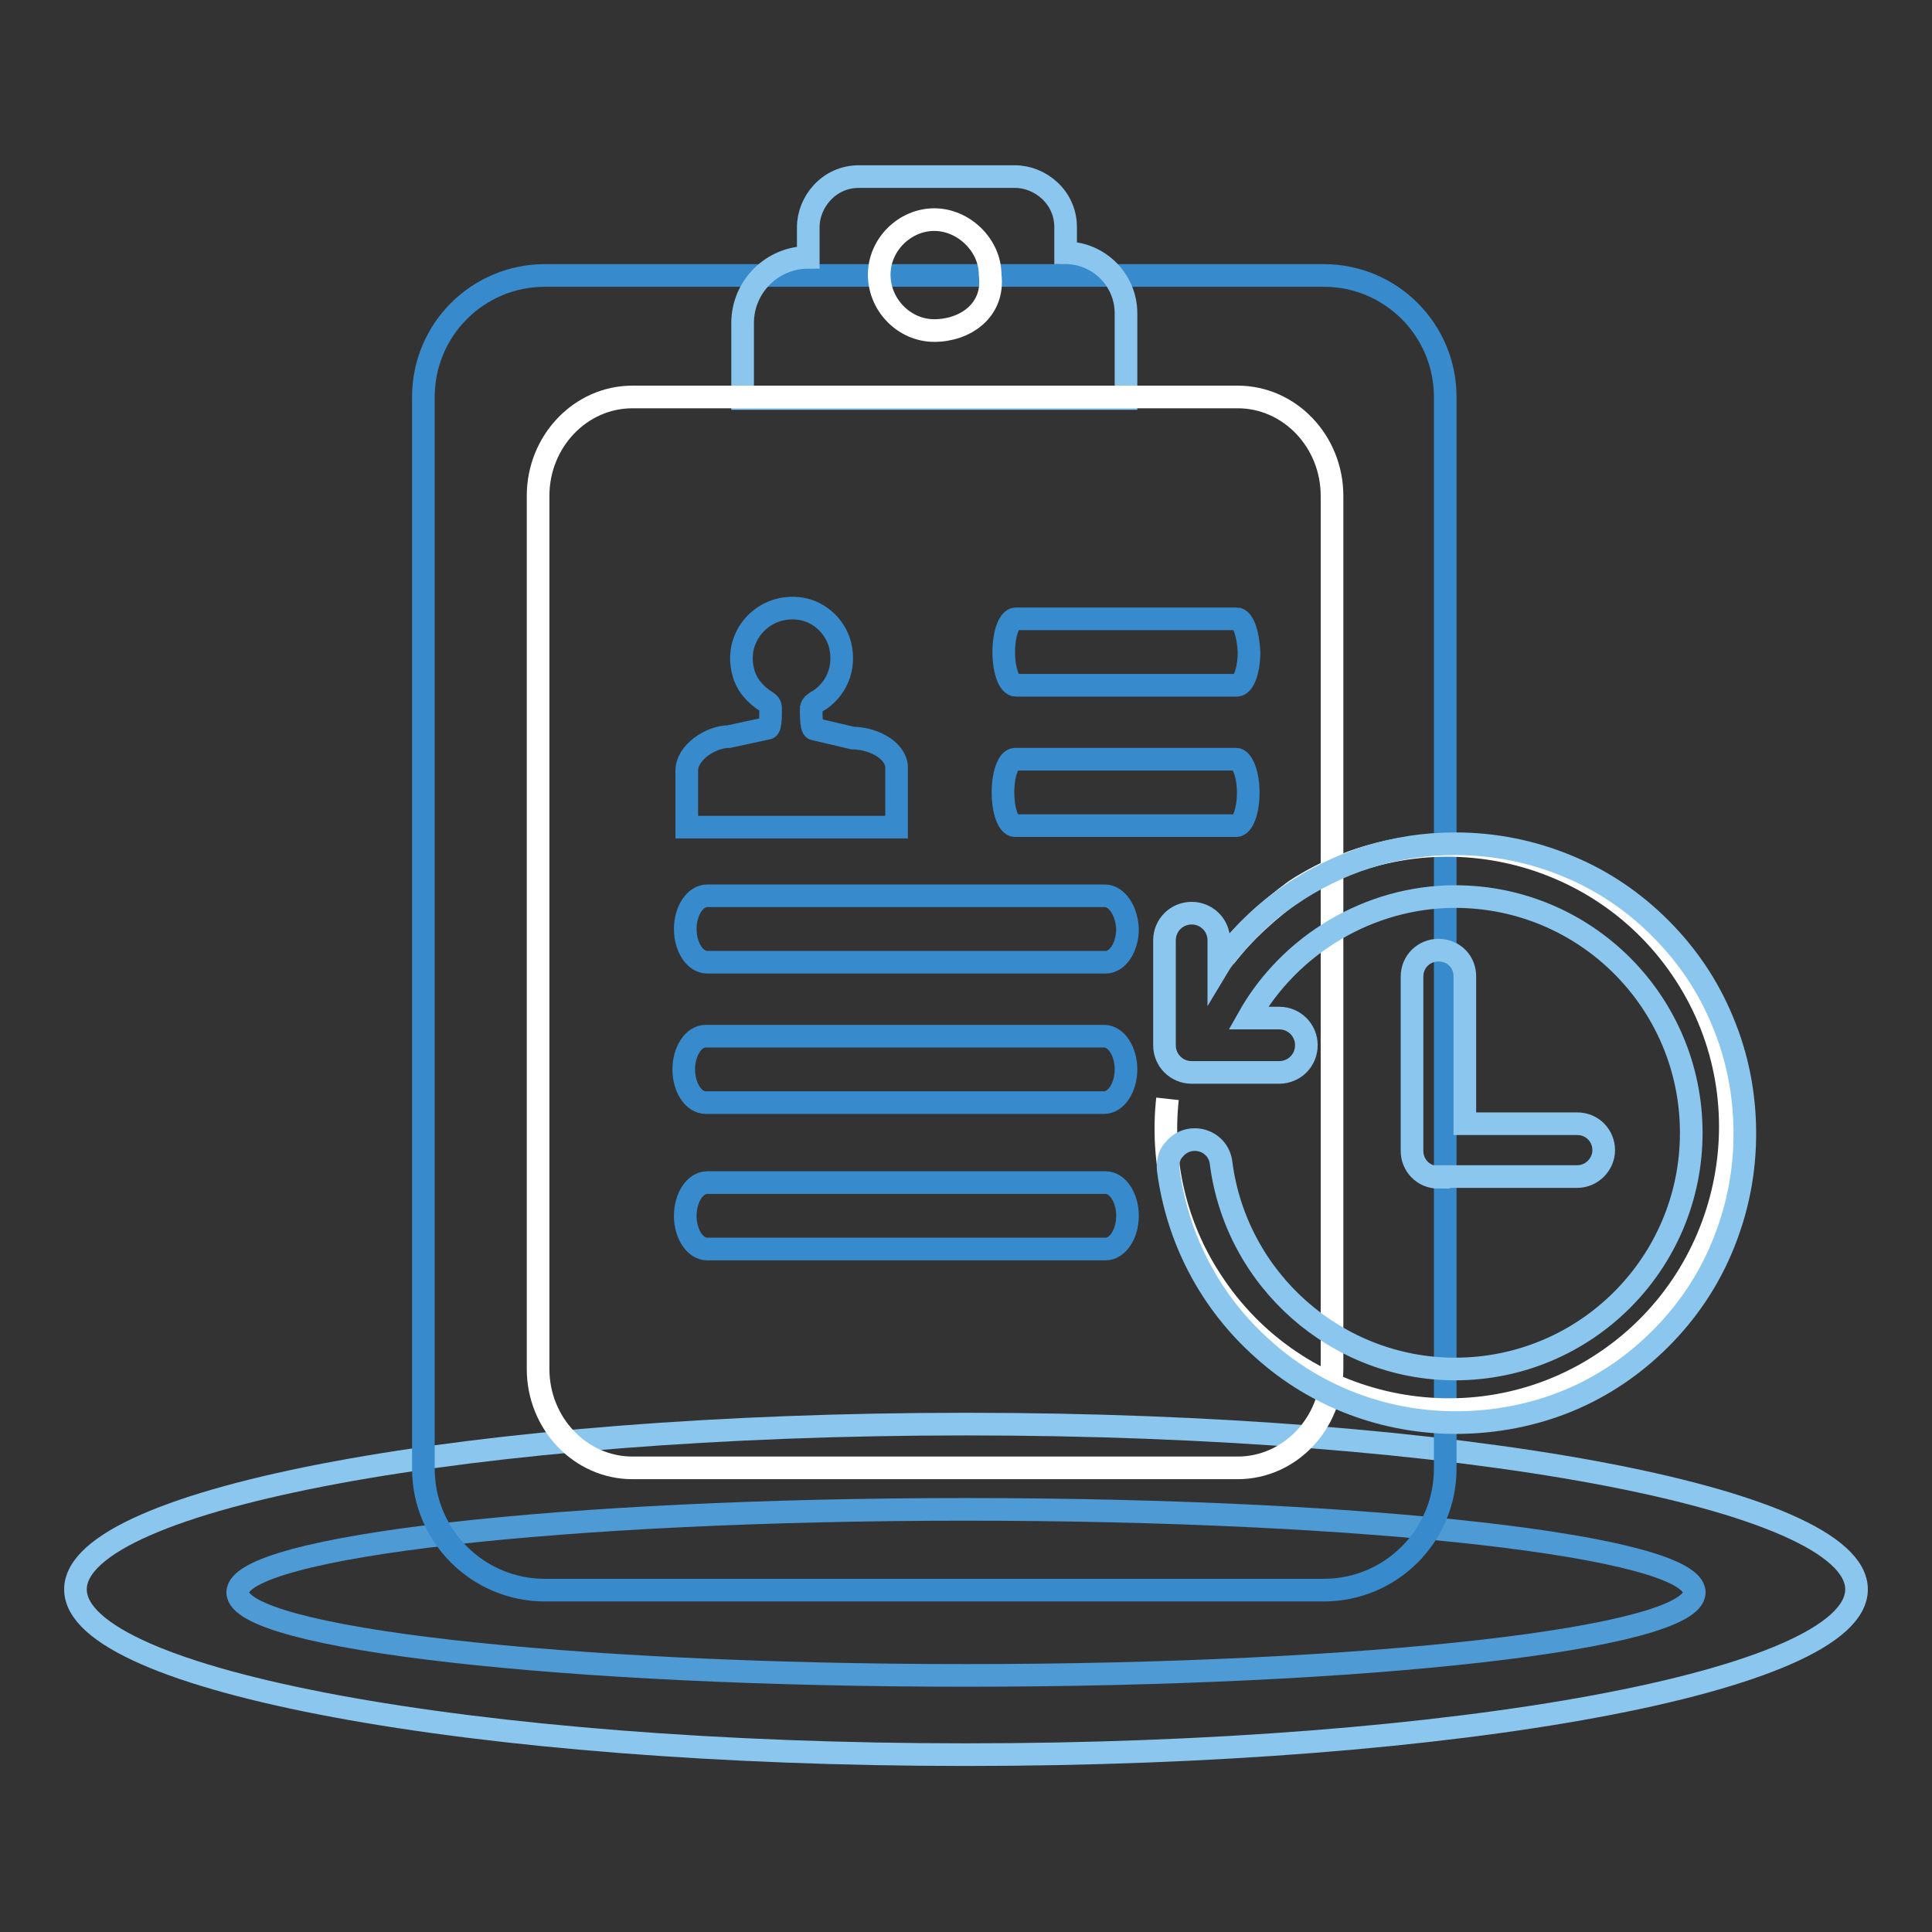
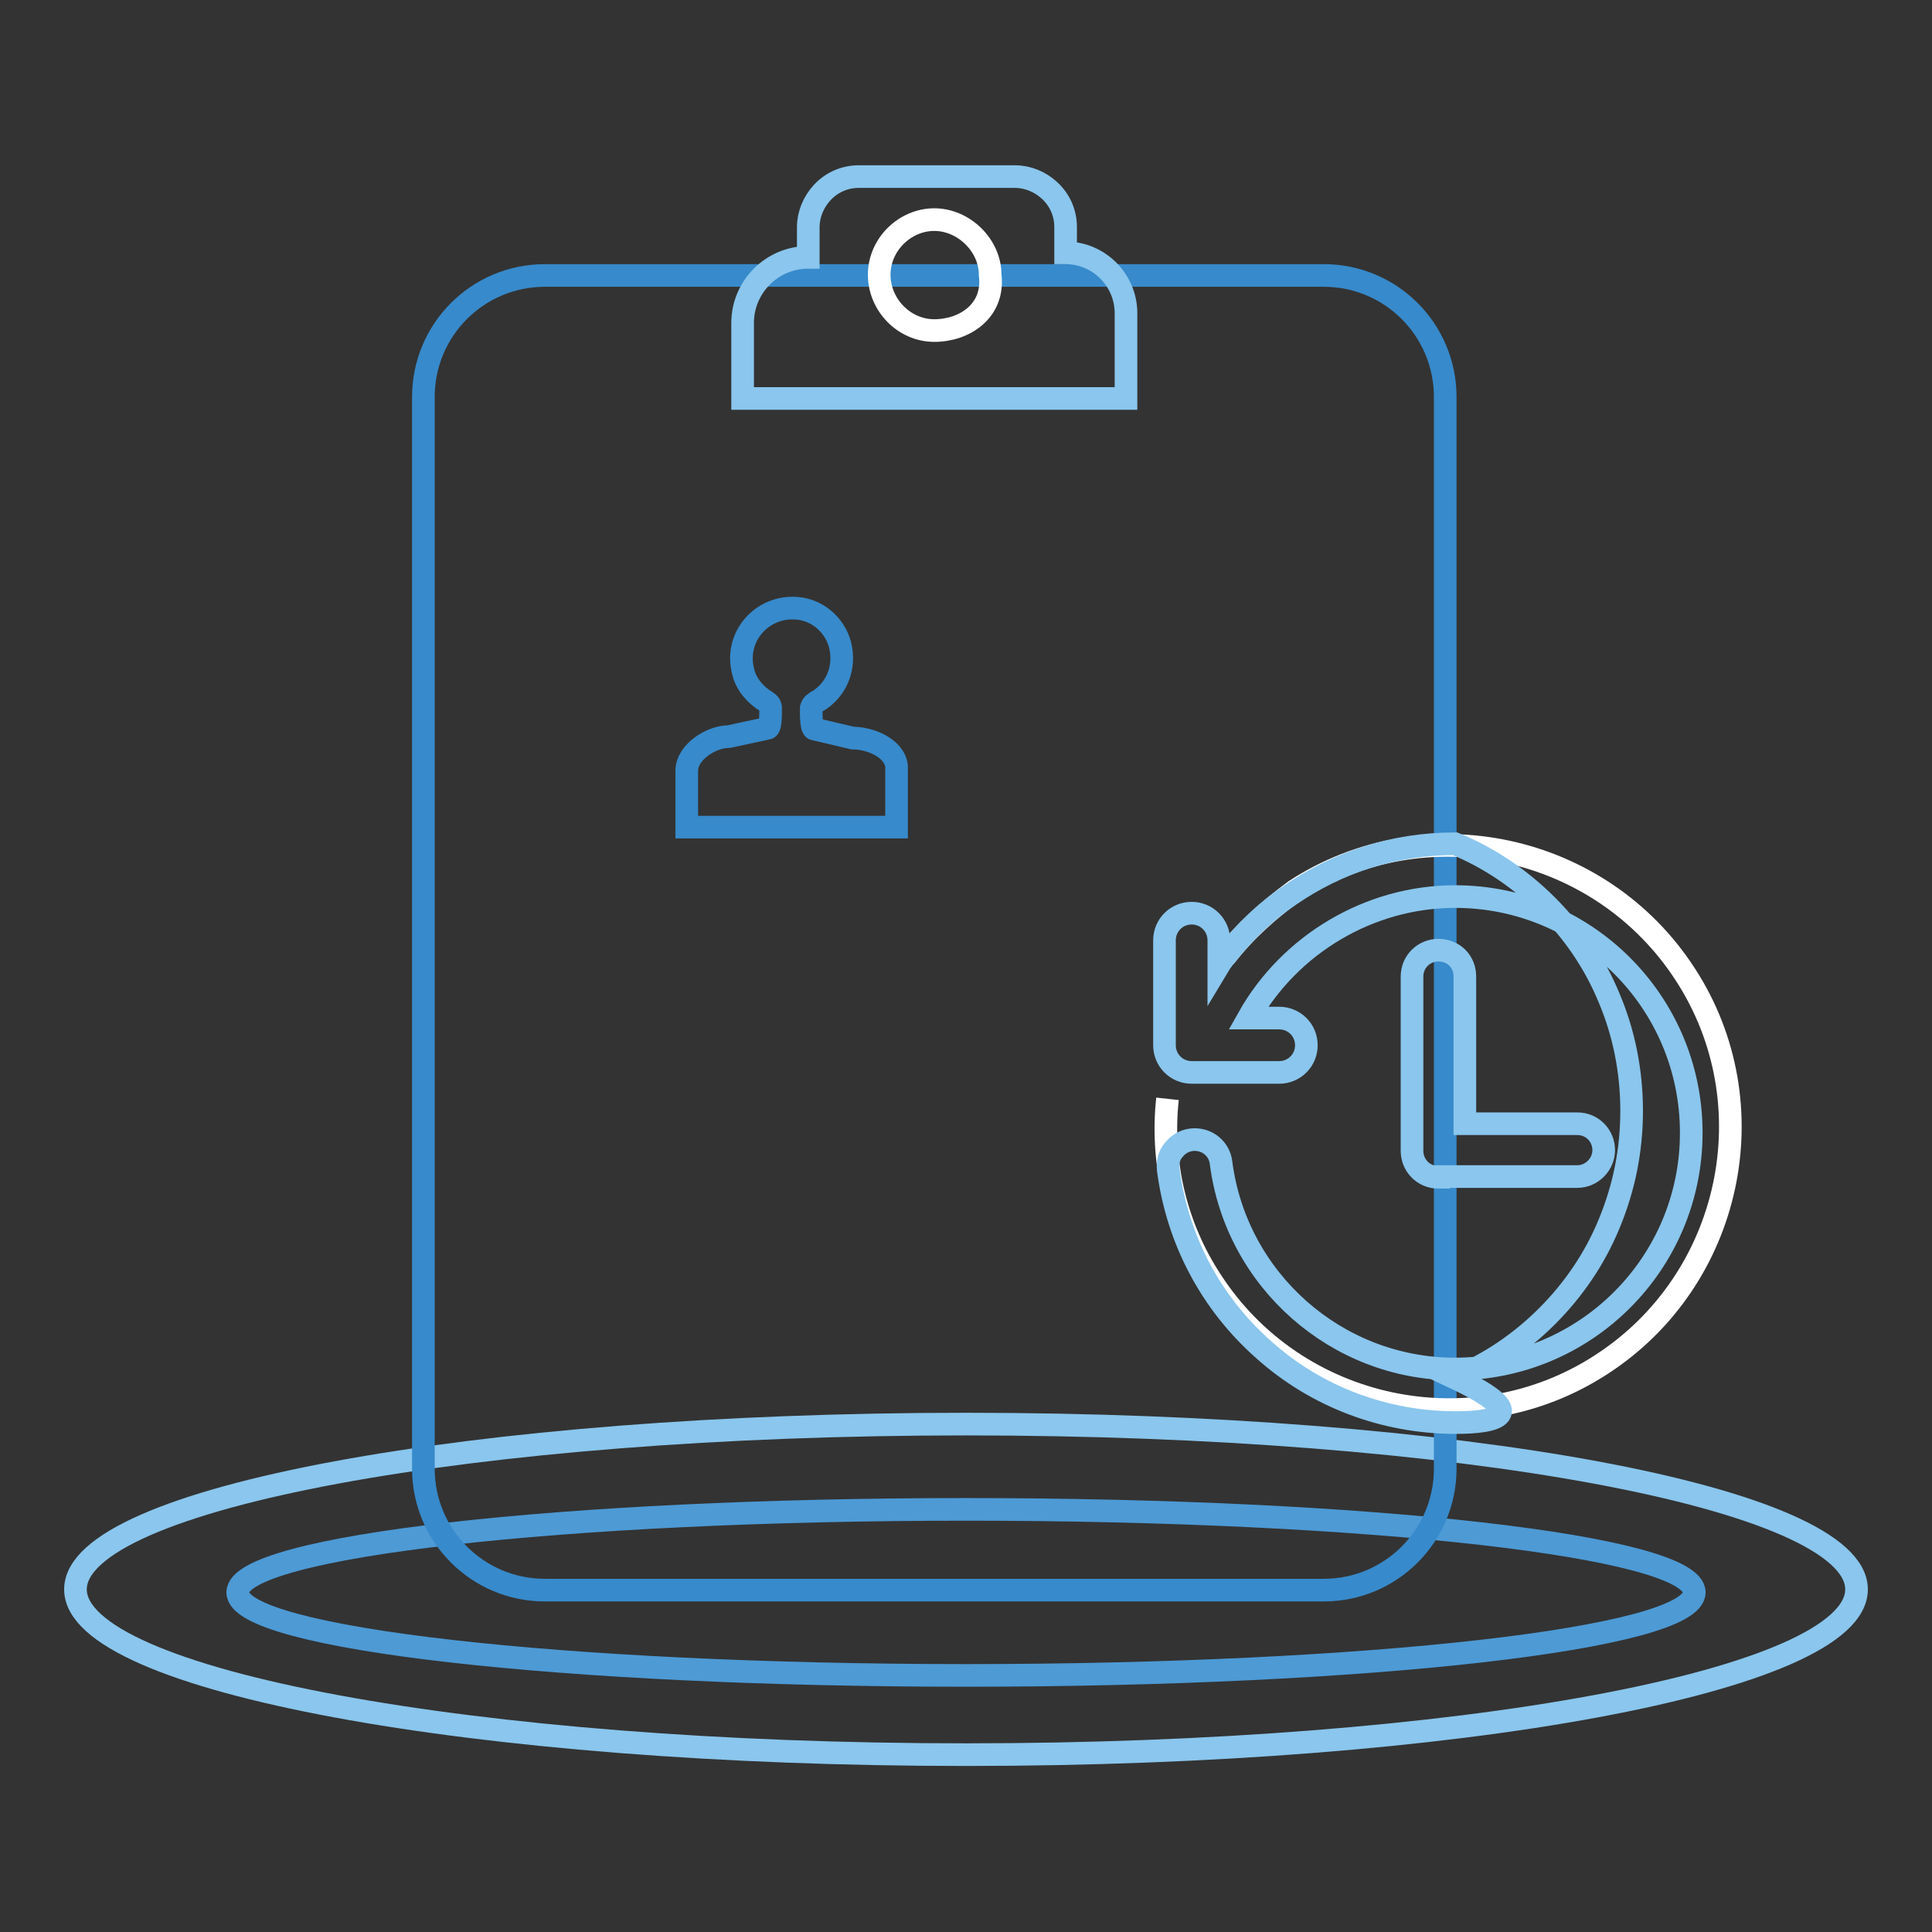
<svg xmlns="http://www.w3.org/2000/svg" version="1.1" x="0px" y="0px" viewBox="0 0 256 256" enable-background="new 0 0 256 256" xml:space="preserve">
  <rect x="0" y="0" width="256" height="256" fill="#333333" stroke="none" />
  <g>
    <path stroke-width="3" fill-opacity="0" stroke="#8ac6ed" d="M10,210.6c0,12.1,52.8,21.9,118,21.9c65.2,0,118-9.8,118-21.9c0-12.1-52.8-21.9-118-21.9 C62.8,188.7,10,198.5,10,210.6z" />
    <path stroke-width="3" fill-opacity="0" stroke="#4d9ad5" d="M31.5,211c0,6.1,43.2,11,96.5,11c53.3,0,96.5-4.9,96.5-11c0-6.1-43.2-11-96.5-11 C74.7,200,31.5,204.9,31.5,211z" />
    <path stroke-width="3" fill-opacity="0" stroke="#378acb" d="M72.2,36.5h103.2c8.9,0,16.1,7.2,16.1,16.1v142c0,8.9-7.2,16.1-16.1,16.1H72.2c-8.9,0-16.1-7.2-16.1-16.1 v-142C56.1,43.7,63.3,36.5,72.2,36.5z" />
    <path stroke-width="3" fill-opacity="0" stroke="#8ac6ed" d="M141.2,33.5v-3.4c0-4-3.4-6.7-6.7-6.7h-20.7c-4,0-6.7,3.4-6.7,6.7v4c-4.8,0-8.7,3.9-8.7,8.7v10h50.8V41.5 C149.2,37.1,145.6,33.5,141.2,33.5z" />
    <path stroke-width="3" fill-opacity="0" stroke="#ffffff" d="M162.3,126.8c2.7-3.5,5.8-6.2,9.3-8.8c17.2-11.2,40.5-6.2,51.7,11.1c11.2,17.2,6.2,40.5-11.1,51.7 c-17.2,11.2-40.5,6.2-51.7-11.1c-4.8-7.3-6.7-15.9-5.8-24.1 M123.8,43.8c-4,0-7.3-3.4-7.3-7.4c0-4,3.4-7.3,7.3-7.3s7.4,3.4,7.4,7.3 C131.8,41.2,127.8,43.8,123.8,43.8z" />
-     <path stroke-width="3" fill-opacity="0" stroke="#ffffff" d="M83.8,52.6H164c6.9,0,12.5,5.9,12.5,13.1v115.7c0,7.2-5.6,13.1-12.5,13.1H83.8c-6.9,0-12.5-5.9-12.5-13.1 V65.7C71.3,58.5,76.9,52.6,83.8,52.6z" />
    <path stroke-width="3" fill-opacity="0" stroke="#378acb" d="M113,97.8l-5.1-1.2c-0.5,0-0.4-2.7-0.4-3.1v0.4c0-0.3,0.2-0.6,0.5-0.8c0.1,0,0.1-0.1,0.2-0.1 c2.6-1.5,3.9-4.5,3.1-7.6c-0.7-2.6-3-4.6-5.7-4.8c-4.6-0.4-8.4,3.8-7.1,8.5c0.4,1.6,1.6,3,3.1,3.9c0.3,0.2,0.5,0.4,0.5,0.8v-0.3 c0,0.5,0.1,3-0.4,3l-5.1,1.1c-2.4,0-5.6,2.1-5.6,4.5v7.5h27.8v-8.1C118.5,99.1,115.3,97.8,113,97.8z" />
    <path stroke-width="3" fill-opacity="0" stroke="#8ac6ed" d="M190.6,156c-2,0-3.5-1.6-3.5-3.5v-23.1c0-2,1.6-3.5,3.5-3.5c1,0,1.9,0.4,2.5,1c0.7,0.7,1,1.6,1,2.5v19.5 h14.9c2,0,3.5,1.6,3.5,3.5s-1.6,3.5-3.5,3.5H190.6L190.6,156z" />
-     <path stroke-width="3" fill-opacity="0" stroke="#8ac6ed" d="M192.9,188.5c-9.4,0-18.5-3.4-25.5-9.7c-7-6.2-11.4-14.6-12.6-23.8c-0.1-1,0.1-1.9,0.7-2.6 c0.7-0.9,1.7-1.4,2.8-1.4c1.8,0,3.3,1.3,3.5,3.1c2,15.5,15.3,27.3,31,27.3c17.3,0,31.3-14,31.3-31.3c0-17.3-14-31.3-31.3-31.3 c-11.3,0-21.9,6.3-27.4,16.1h4.1c2,0,3.6,1.6,3.6,3.6c0,2-1.6,3.6-3.6,3.6h-11.6c-2,0-3.6-1.6-3.6-3.6v-13.9c0-2,1.6-3.6,3.6-3.6 c2,0,3.6,1.6,3.6,3.6v3.3c0.3-0.5,0.7-1,1.1-1.5c2.4-3,5.1-5.6,8.2-7.7c6.5-4.5,14-6.9,22-6.9c5.2,0,10.2,1,15,3 c4.6,1.9,8.7,4.7,12.2,8.2c3.5,3.5,6.3,7.6,8.2,12.2c2,4.7,3,9.8,3,15c0,5.2-1,10.2-3,15c-1.9,4.6-4.7,8.7-8.2,12.2 c-3.5,3.5-7.6,6.3-12.2,8.2C203.2,187.5,198.1,188.5,192.9,188.5L192.9,188.5z" />
-     <path stroke-width="3" fill-opacity="0" stroke="#378acb" d="M146.5,156.7H93.7c-1.6,0-2.9,2-2.9,4.4c0,2.4,1.3,4.4,2.9,4.4h52.8c1.6,0,2.9-2,2.9-4.4 C149.4,158.7,148.1,156.7,146.5,156.7z M146.3,137.3H93.5c-1.6,0-2.9,2-2.9,4.4s1.3,4.4,2.9,4.4h52.8c1.6,0,2.9-2,2.9-4.4 C149.2,139.3,147.9,137.3,146.3,137.3L146.3,137.3z M146.4,118.7H93.7c-1.6,0-2.9,2-2.9,4.4c0,2.4,1.3,4.4,2.9,4.4h52.8 c1.6,0,2.9-2,2.9-4.4C149.3,120.7,148,118.7,146.4,118.7L146.4,118.7z" />
-     <path stroke-width="3" fill-opacity="0" stroke="#378acb" d="M163.8,100.6h-29.3c-0.9,0-1.6,2-1.6,4.4c0,2.4,0.7,4.4,1.6,4.4h29.3c0.9,0,1.6-2,1.6-4.4 C165.4,102.6,164.6,100.6,163.8,100.6L163.8,100.6z M163.9,82h-29.3c-0.9,0-1.6,2-1.6,4.4c0,2.4,0.7,4.4,1.6,4.4h29.3 c0.9,0,1.6-2,1.6-4.4C165.4,84,164.7,82,163.9,82L163.9,82z" />
+     <path stroke-width="3" fill-opacity="0" stroke="#8ac6ed" d="M192.9,188.5c-9.4,0-18.5-3.4-25.5-9.7c-7-6.2-11.4-14.6-12.6-23.8c-0.1-1,0.1-1.9,0.7-2.6 c0.7-0.9,1.7-1.4,2.8-1.4c1.8,0,3.3,1.3,3.5,3.1c2,15.5,15.3,27.3,31,27.3c17.3,0,31.3-14,31.3-31.3c0-17.3-14-31.3-31.3-31.3 c-11.3,0-21.9,6.3-27.4,16.1h4.1c2,0,3.6,1.6,3.6,3.6c0,2-1.6,3.6-3.6,3.6h-11.6c-2,0-3.6-1.6-3.6-3.6v-13.9c0-2,1.6-3.6,3.6-3.6 c2,0,3.6,1.6,3.6,3.6v3.3c0.3-0.5,0.7-1,1.1-1.5c2.4-3,5.1-5.6,8.2-7.7c6.5-4.5,14-6.9,22-6.9c4.6,1.9,8.7,4.7,12.2,8.2c3.5,3.5,6.3,7.6,8.2,12.2c2,4.7,3,9.8,3,15c0,5.2-1,10.2-3,15c-1.9,4.6-4.7,8.7-8.2,12.2 c-3.5,3.5-7.6,6.3-12.2,8.2C203.2,187.5,198.1,188.5,192.9,188.5L192.9,188.5z" />
  </g>
</svg>